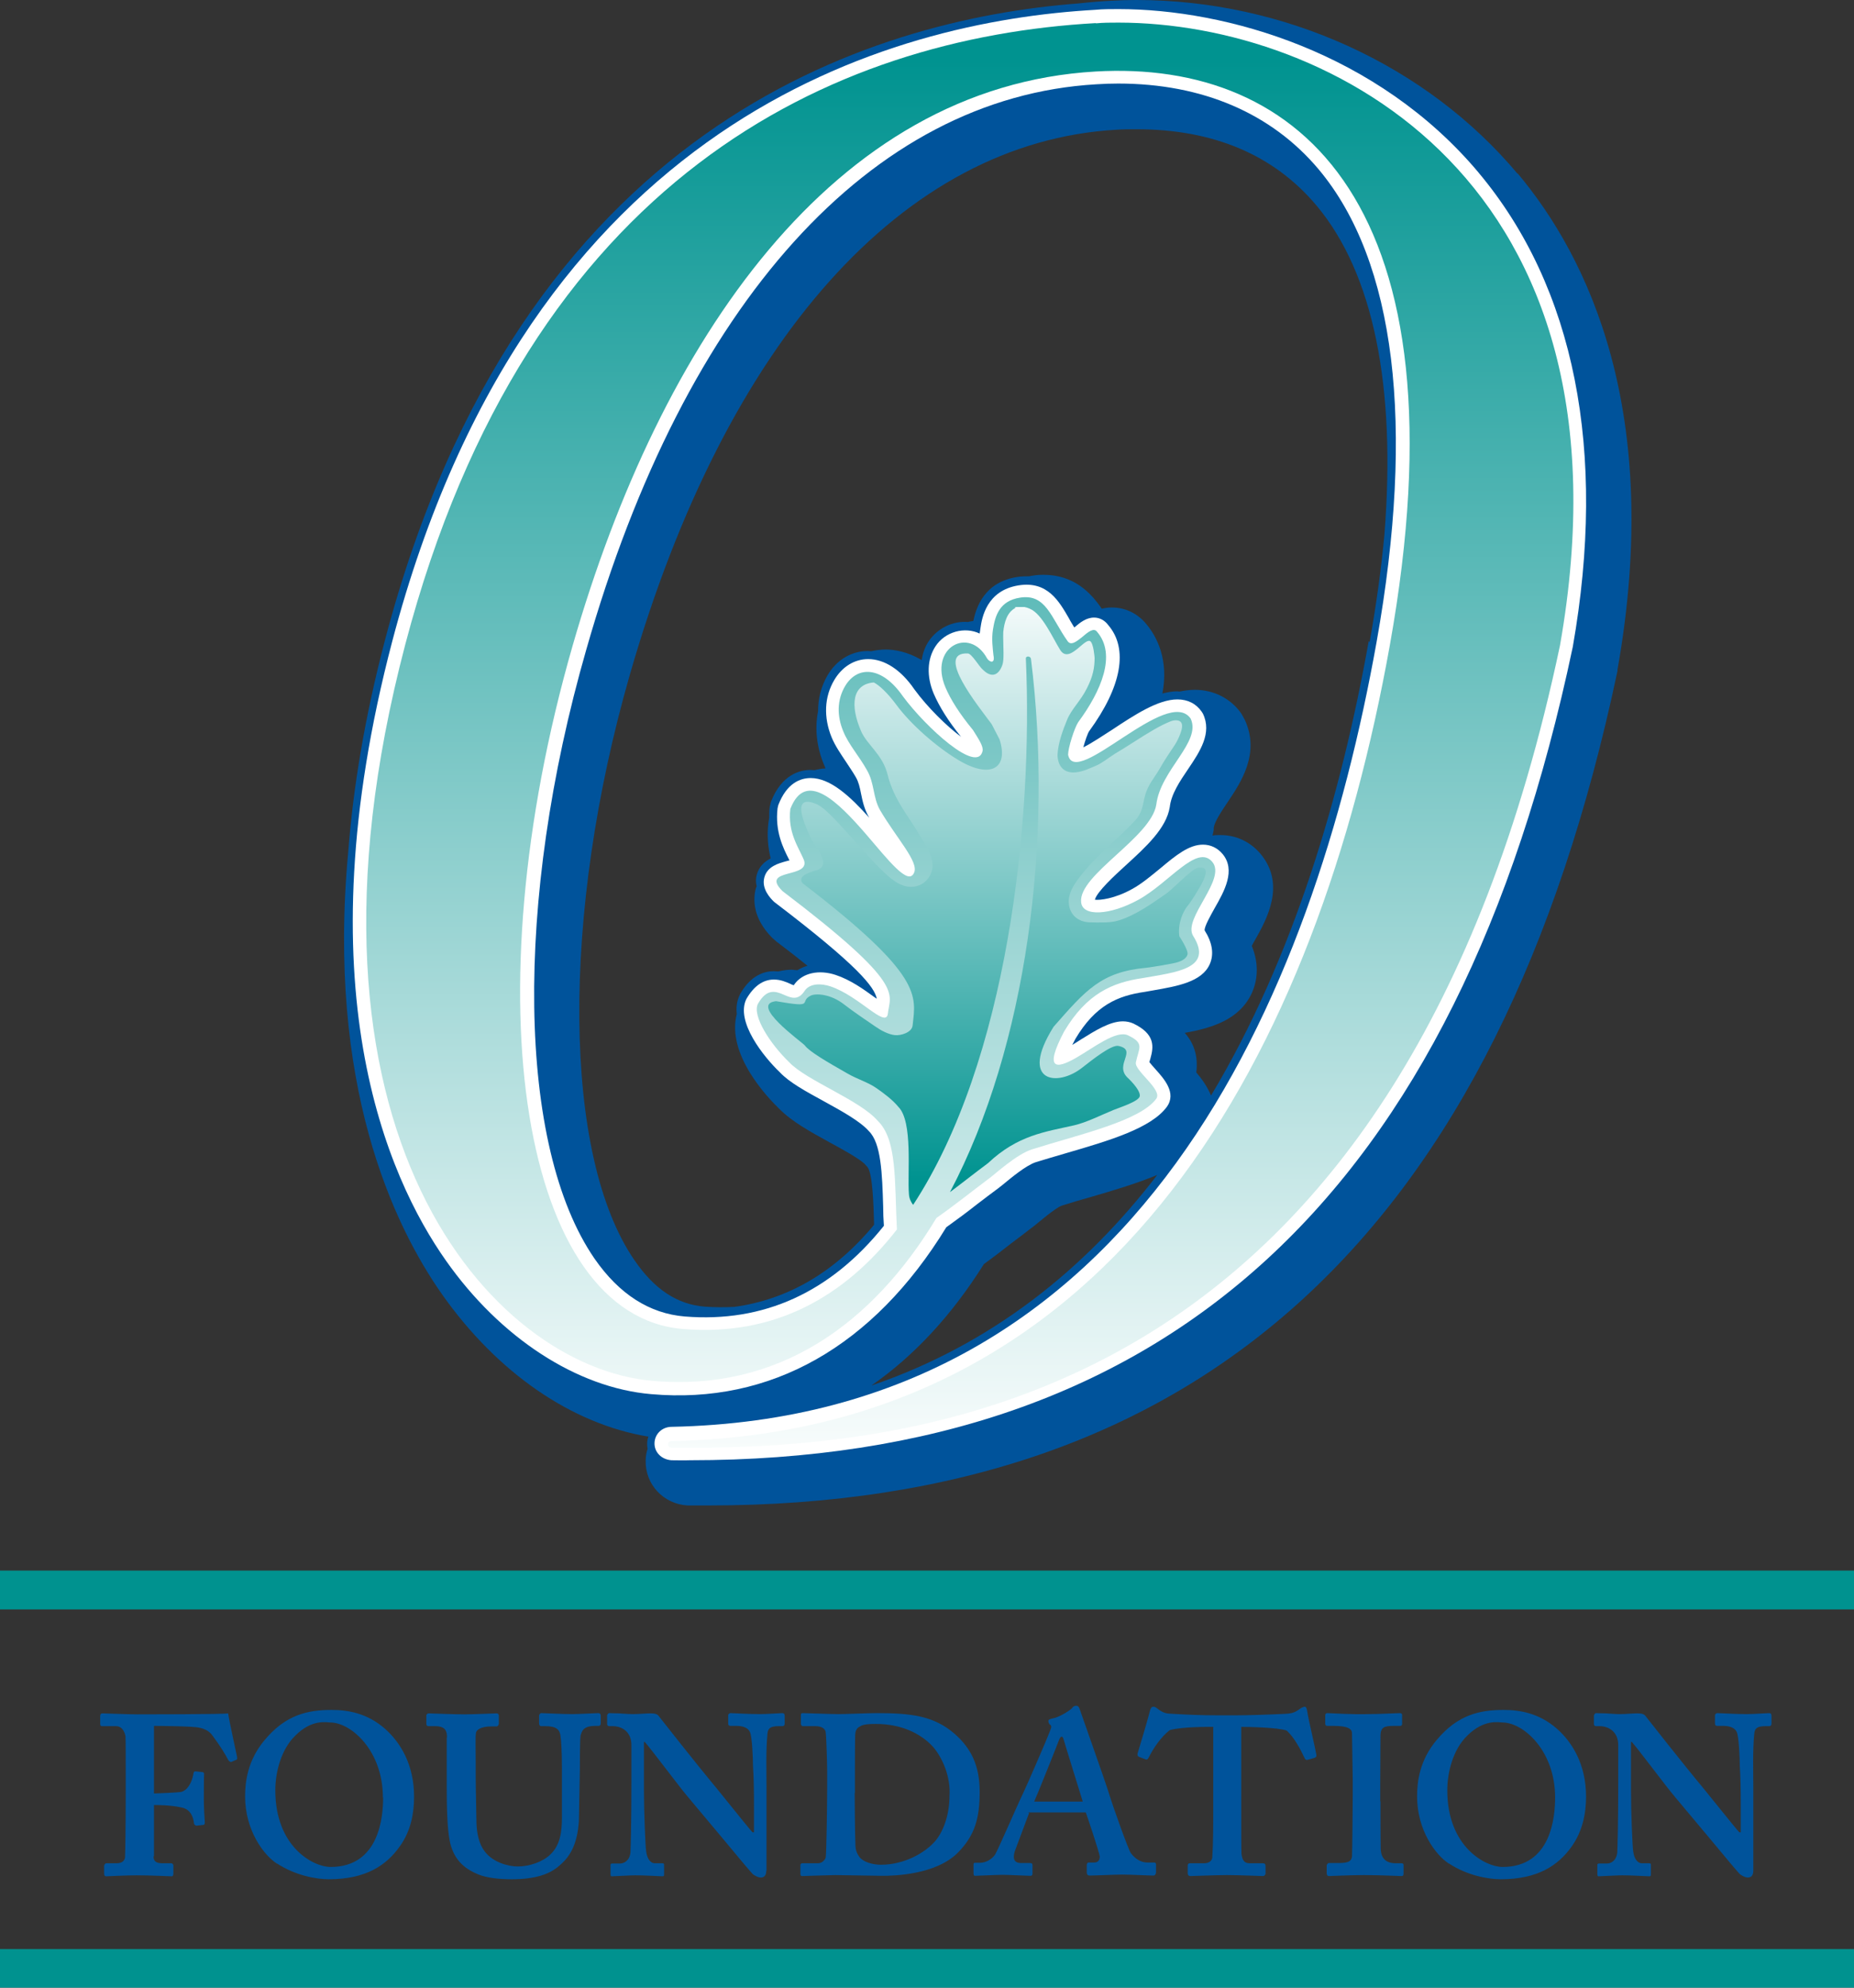
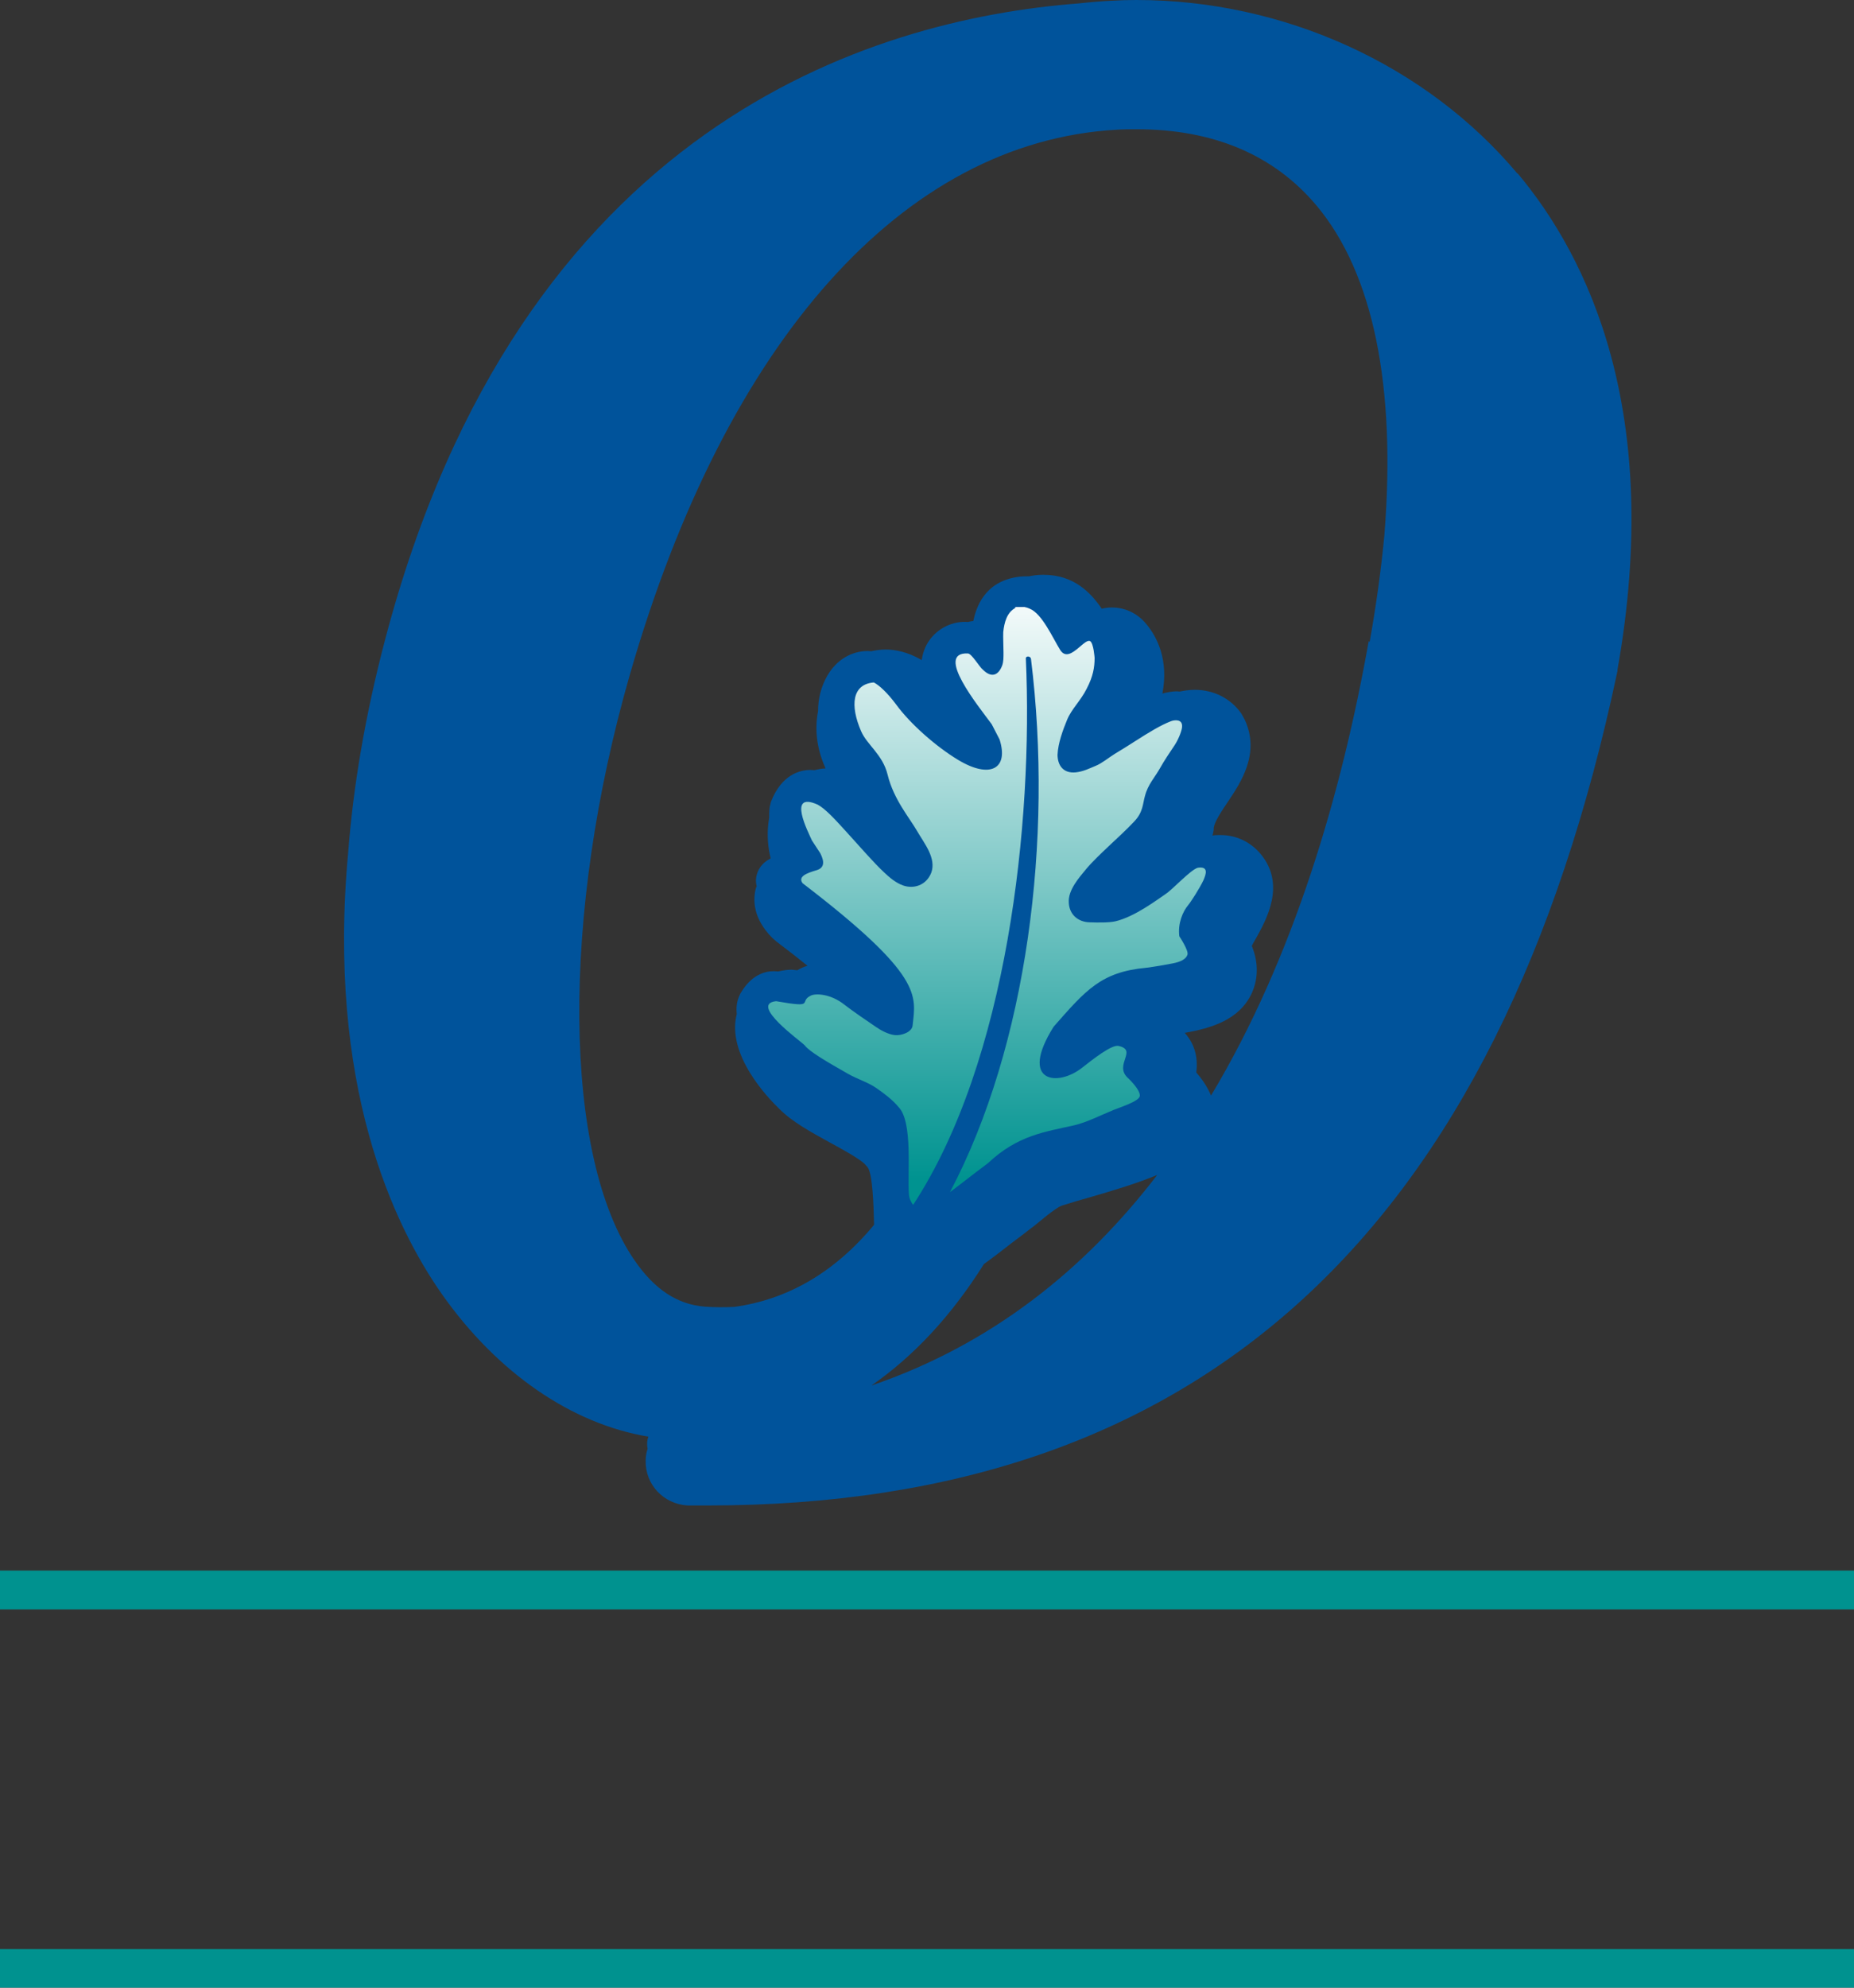
<svg xmlns="http://www.w3.org/2000/svg" xmlns:xlink="http://www.w3.org/1999/xlink" id="a" viewBox="0 0 75.49 80.88">
  <rect x="0" y="0" width="75.49" height="80.88" fill="#333333" stroke="none" />
  <defs>
    <clipPath id="b">
      <rect width="75.49" height="80.88" style="fill:none;" />
    </clipPath>
    <clipPath id="c">
      <path d="m44.62.94c-10.68.6-23.1,6.21-28.12,25.29-5.22,19.86,3.55,29.39,10.07,29.96,5.11.45,8.95-2.3,11.56-6.63.72-.5,1.44-1.08,2.2-1.65.18-.13,1.06-.94,1.69-1.14,1.93-.61,4.39-1.15,5.06-2.06.27-.37-.9-1.14-.83-1.48.12-.59.37-.77-.32-1.1-.48-.23-1.42.52-2.14.93-.78.44-1.29.49-.46-1.09.92-1.54,1.96-1.99,3.2-2.17,1.34-.24,2.9-.37,2.05-1.72-.43-.71,1.38-2.3.78-3.01-.63-.74-1.75.86-3.02,1.55-1.13.62-2.28.7-2.32.08-.1-1.1,2.84-2.62,3.06-3.95.17-1.43,1.85-2.55,1.4-3.51-.47-.67-1.63.04-2.72.75-1.1.72-2.13,1.44-2.27.72,0-.27.25-1.07.41-1.32.94-1.27,1.57-2.75.77-3.68-.13-.18-.36,0-.59.2-.24.19-.47.38-.61.18-.68-.96-.88-1.94-1.94-1.77-.83.13-1.01.73-1.1,1.3-.06.4-.01.73.02,1.04.08.38-.17.28-.26.13-.72-1.32-2.39-.45-1.69,1.19.21.49.56,1.05,1.12,1.73.23.37.42.65.39.84-.2.98-2.32-.96-3.25-2.22-.86-1.24-1.86-1.24-2.35-.41-.33.56-.34,1.21-.07,1.85.21.52.65,1.01.96,1.57.31.53.24,1.11.53,1.62.68,1.16,1.59,2.11,1.39,2.55-.23.56-1.05-.51-1.98-1.59-1.13-1.3-2.44-2.61-3.06-1-.11.93.32,1.54.53,2.02.4.84-1.81.36-.85,1.32,5.1,3.87,4.37,4.17,4.29,5-.09.59-1.17-.73-2.33-1.12-.38-.13-.84-.13-1.05.17-.27.42-.55.3-.85.17-.33-.14-.69-.28-1.06.37-.24.49.51,1.64,1.27,2.37.7.75,2.88,1.54,3.61,2.39.8.77.68,2.49.78,4.42-2.11,2.71-4.95,4.36-8.71,4.05-6.52-.53-8.66-13.33-4.49-27.82,3.57-12.39,10.6-22.73,21.29-23.35,8.3-.48,15.2,5.39,11.98,23.35-2.94,16.39-11.02,32.01-29.23,32.38-.22,0-.22.26,0,.27,10.92.12,29.73-2.2,36.16-32.65C66.86,7.31,54.08.92,45.54.92c-.31,0-.62,0-.92.03" style="fill:none;" />
    </clipPath>
    <linearGradient id="d" x1="-972.59" y1="466.46" x2="-971.59" y2="466.46" gradientTransform="translate(-27266.31 -56874.5) rotate(-90) scale(58.54)" gradientUnits="userSpaceOnUse">
      <stop offset="0" stop-color="#fff" />
      <stop offset="1" stop-color="#009390" />
    </linearGradient>
    <clipPath id="e">
      <path d="m41.34,24.74c-.34.18-.45.59-.49.98-.01.19.01.65.01.83,0,.21,0,.37-.05.52-.16.43-.45.52-.79.18-.15-.12-.45-.65-.61-.66-1.37-.06.44,2.16.97,2.88l.32.62c.38,1.19-.38,1.62-1.69.83-.91-.55-1.95-1.47-2.52-2.25-.35-.47-.68-.78-.91-.9-.89.07-.97.94-.52,1.98.24.56.88.95,1.08,1.77.25,1.02.89,1.75,1.21,2.31.29.5.78,1.09.57,1.68-.21.53-.73.67-1.15.52-.29-.1-.56-.33-.77-.53-.43-.4-.97-1.03-1.5-1.61-.49-.54-.89-.98-1.21-1.15-1.26-.56-.37,1.14-.23,1.46l.34.52c.19.37.15.6-.15.69-.41.12-.77.26-.57.53,4.93,3.77,4.61,4.57,4.48,5.78-.02.29-.48.43-.73.4-.26-.03-.56-.19-.76-.33-.24-.16-1-.68-1.29-.91-.57-.45-1.17-.46-1.36-.37-.53.25.24.52-1.42.23-1.12.12,1.04,1.65,1.17,1.8.18.25.94.69,1.75,1.15.38.22.83.35,1.17.59.33.23.66.48.89.76.6.6.36,2.7.43,3.55.01.19.09.33.17.44,3.84-5.86,4.89-15.54,4.59-22.24,0-.11.2-.1.21.03.91,7.33-.16,15.74-3.3,21.69.51-.38,1.01-.78,1.55-1.18,1.21-1.14,2.32-1.27,3.51-1.54.51-.12,1.08-.41,1.59-.62.24-.1,1.05-.35,1.08-.57.03-.27-.51-.76-.51-.76-.53-.53.43-1.11-.36-1.28-.28-.06-1.06.56-1.47.88-1,.8-2.6.62-1.17-1.66,1.31-1.49,1.93-2.23,3.77-2.4.32-.04.79-.12,1.09-.18.31-.06.53-.17.59-.35.06-.17-.33-.75-.33-.75-.07-.52.14-1.01.36-1.27.11-.13.47-.69.62-1.01.11-.25.22-.58-.23-.51-.29.08-1.02.88-1.31,1.07-.33.22-1.26.93-2.05,1.11-.27.06-.73.05-1.04.04-.47-.01-.82-.31-.85-.78-.05-.53.44-1.06.7-1.38.25-.3.61-.64.98-.99.33-.31.66-.61.98-.95.37-.38.35-.74.44-1.04.12-.47.41-.77.6-1.11.19-.34.41-.66.61-.96.19-.29.3-.64.3-.74.03-.33-.31-.29-.46-.23-.41.16-.89.45-1.45.81-.28.18-.57.36-.82.51-.26.16-.53.39-.78.49-.22.09-.51.24-.83.27-.47.04-.72-.25-.73-.71.02-.48.22-1.02.39-1.43.18-.44.55-.77.8-1.27.26-.5.32-.87.32-1.25,0,0-.04-.59-.18-.68-.1-.06-.27.1-.46.26-.26.22-.55.43-.76.1-.31-.5-.74-1.48-1.24-1.68,0,0-.18-.09-.39-.09-.07,0-.15.01-.22.04" style="fill:none;" />
    </clipPath>
    <linearGradient id="f" x1="-980.85" y1="415.42" x2="-979.85" y2="415.42" gradientTransform="translate(10142.4 23877.92) rotate(90) scale(24.32)" xlink:href="#d" />
    <clipPath id="g">
-       <rect width="75.49" height="80.88" style="fill:none;" />
-     </clipPath>
+       </clipPath>
  </defs>
  <g style="clip-path:url(#b);">
    <path d="m40.07,51.43c.38-.27.75-.56,1.11-.84.28-.21.56-.42.84-.64.05-.03.13-.1.24-.19.6-.5.86-.66.97-.7.38-.12.78-.24,1.18-.35,1-.29,1.92-.57,2.71-.9-2.94,3.83-6.74,6.9-11.64,8.57,1.72-1.19,3.26-2.84,4.58-4.94m15.67-25.35c-1.1,6.17-3.04,12.86-6.42,18.49-.16-.39-.41-.72-.6-.94.09-.71-.13-1.23-.47-1.61,1.05-.19,2.23-.51,2.74-1.64.19-.43.32-1.09-.01-1.9.05-.1.11-.21.16-.29.43-.77,1.24-2.2.2-3.45-.42-.5-1-.77-1.64-.77-.11,0-.22,0-.32.02.02-.08.04-.16.05-.24v-.08c.04-.26.33-.69.58-1.06.53-.79,1.32-1.97.68-3.34l-.14-.25c-.43-.61-1.12-.96-1.89-.96-.21,0-.42.03-.62.07-.04,0-.07-.01-.1-.01-.2,0-.4.04-.6.09.26-1.36-.21-2.29-.65-2.82-.35-.43-.85-.68-1.41-.68-.15,0-.28.02-.41.05-.45-.66-1.14-1.38-2.37-1.38-.16,0-.32.01-.48.04-.04,0-.07.02-.11.02-.15,0-.31,0-.49.03-1.33.21-1.66,1.23-1.78,1.79-.07.01-.15.02-.22.04-.61-.05-1.24.25-1.6.79-.15.23-.24.48-.28.76-.59-.35-1.12-.43-1.47-.43-.2,0-.4.03-.59.07-.04,0-.09-.01-.13-.01-.67,0-1.28.36-1.65,1-.26.45-.38.94-.38,1.45-.14.71-.06,1.46.25,2.2.02.04.04.08.05.13-.12,0-.28.03-.45.07-.05,0-.11-.01-.16-.01-.41,0-1.17.17-1.61,1.3l-.05.21c-.02.14-.02.27-.02.4v.03s-.03.2-.03.2c-.07.56-.01,1.05.09,1.46-.25.13-.48.33-.57.68-.04.15-.04.3,0,.45,0,.02-.02.05-.03.07-.13.49-.12,1.24.66,2.03l.17.15c.49.37.9.69,1.27.99-.15.04-.28.1-.41.18-.08,0-.16-.02-.24-.02-.15,0-.33.02-.54.07-.06,0-.12-.01-.18-.01-.39,0-.93.16-1.37.92l-.02.05c-.12.24-.15.51-.12.77-.43,1.65,1.27,3.42,1.73,3.86.51.52,1.26.93,2.04,1.36.48.26,1.29.7,1.47.92l.09.1c.2.28.24,1.51.26,2.31,0,.01,0,.02,0,.03-1.6,1.93-3.51,3.04-5.69,3.34-.39.02-.8.02-1.21-.01-1.11-.09-2.04-.7-2.85-1.88-2.93-4.24-3.01-14.05-.19-23.85,3.91-13.58,11.13-21.66,19.8-22.16.28-.02.55-.02.83-.02,3.14,0,5.6,1.05,7.33,3.11,2.31,2.76,3.24,7.35,2.76,13.39-.13,1.39-.33,2.84-.6,4.36m6.03-19.04C58.07,2.63,52.27,0,46.27,0c-.35,0-.68.01-1.01.03-.43.02-.89.06-1.35.11-8.47.65-22.73,4.98-28.23,25.89-.84,3.19-1.3,6.05-1.5,8.62-.88,9.47,1.83,15.19,3.82,18.02,2.25,3.19,5.27,5.27,8.4,5.79-.03.09-.05.18-.05.27,0,.07,0,.15.02.22-.05.15-.08.32-.08.49-.02.96.72,1.76,1.7,1.82h.08c.25,0,.5,0,.75,0,20.09,0,32.21-11.11,37.04-33.96v-.05c1.86-10.47-1.19-16.77-4.07-20.2" style="fill:#00539b;" />
-     <path d="m60.21,7.03C56.09,2.12,49.93.37,45.54.37c-.32,0-.64,0-.95.03-8.29.47-23.02,4.43-28.62,25.7-3.68,14-.21,21.8,2.19,25.2,2.21,3.14,5.33,5.17,8.35,5.43,4.87.43,9.05-1.94,12.02-6.79.42-.3.84-.61,1.27-.95.28-.21.56-.43.85-.64.04-.03.1-.08.19-.15.28-.23.93-.78,1.34-.91.39-.12.8-.24,1.21-.36,1.79-.52,3.48-1.02,4.12-1.89.41-.57-.12-1.15-.47-1.54-.07-.08-.18-.2-.24-.28.01-.05.03-.1.04-.14.14-.49.2-1-.69-1.43-.13-.06-.28-.09-.43-.09-.53,0-1.13.38-1.71.74-.12.08-.24.15-.35.22.04-.07.08-.16.13-.25.81-1.36,1.71-1.75,2.83-1.91l.34-.06c.97-.17,1.98-.34,2.3-1.07.18-.41.1-.88-.21-1.37-.02-.15.25-.62.41-.91.39-.68.87-1.54.32-2.2-.21-.25-.49-.38-.8-.38-.57,0-1.11.44-1.73.96-.38.31-.77.64-1.16.85-.7.39-1.32.46-1.51.43.09-.33.81-.99,1.26-1.4.81-.74,1.65-1.5,1.79-2.37.06-.53.41-1.05.75-1.55.48-.71.98-1.46.6-2.25l-.05-.08c-.23-.33-.57-.5-.99-.5-.78,0-1.73.62-2.65,1.23-.36.23-.85.56-1.18.72.07-.26.18-.58.24-.66,1.33-1.82,1.6-3.36.77-4.32-.14-.19-.35-.3-.57-.3-.32,0-.57.2-.79.39,0,0-.01,0-.02.01-.07-.12-.15-.24-.21-.36-.41-.71-.88-1.54-2.06-1.35-1.3.21-1.49,1.32-1.55,1.75-.01.07-.02.14-.03.21-.61-.29-1.41-.08-1.8.52-.34.52-.37,1.22-.07,1.93.23.53.59,1.11,1.11,1.75-.57-.42-1.36-1.19-1.9-1.93-.54-.79-1.21-1.23-1.88-1.23-.56,0-1.06.31-1.38.85-.41.69-.44,1.52-.11,2.33.15.36.38.69.6,1.02.13.2.27.4.39.61.11.19.16.41.21.67.06.29.13.63.32.95,0,0,.01.02.02.03-.79-.88-1.59-1.62-2.39-1.62-.41,0-.97.19-1.32,1.1l-.03.13c-.11.94.23,1.62.46,2.07,0,.02.02.03.03.05-.04.01-.09.02-.12.03-.33.09-.79.21-.91.67-.12.46.25.84.38.97l.06.05c3.38,2.57,4.05,3.44,4.14,3.91-.03-.02-.06-.04-.09-.06-.44-.32-.98-.71-1.59-.91-.67-.22-1.34-.09-1.68.39,0,.01-.01.02-.02.03-.05-.01-.11-.04-.15-.06-.18-.08-.39-.17-.66-.17-.44,0-.81.26-1.12.79-.45.92.71,2.36,1.36,2.98.39.42,1.08.79,1.81,1.19.69.38,1.46.8,1.82,1.21.5.49.54,1.73.58,3.06,0,.26.01.52.03.79-2.17,2.71-4.9,3.95-8.11,3.69-1.44-.12-2.67-.91-3.67-2.35-3.15-4.57-3.29-14.52-.34-24.78C27.89,12.33,35.47,3.96,44.64,3.43c.3-.02.6-.03.89-.03,3.43,0,6.25,1.21,8.17,3.5,3.12,3.73,3.93,10.38,2.35,19.23-2.57,14.35-9.64,31.54-28.7,31.93-.39,0-.69.29-.7.66-.01.37.28.67.69.7.24,0,.48.01.74,0,19.49,0,31.26-10.82,35.96-33.1,1.4-7.96.08-14.63-3.84-19.3" style="fill:#fff;" />
  </g>
  <g style="clip-path:url(#c);">
-     <rect x="11.27" y=".92" width="55.58" height="58.09" style="fill:url(#d);" />
-   </g>
+     </g>
  <g style="clip-path:url(#e);">
    <rect x="30.49" y="24.7" width="18.76" height="24.32" style="fill:url(#f);" />
  </g>
  <g style="clip-path:url(#g);">
    <path d="m6.25,75.53c0,.25.16.29.39.29h.35s.07.03.07.09v.32c0,.06-.01.12-.07.12-.09,0-.84-.04-1.42-.04-.45,0-1.18.04-1.24.04-.07,0-.09-.04-.09-.12v-.32s.03-.09.09-.09h.41c.25,0,.33-.12.35-.23.01-.16.03-1.18.03-2.76v-.65c0-.39,0-1.41-.01-1.53-.03-.15-.12-.41-.39-.41h-.57c-.06,0-.07-.04-.07-.1v-.32c0-.06.03-.1.09-.1.07,0,1.1.04,1.41.04.16,0,3.55,0,3.71-.04.04.3.32,1.55.36,1.76.01.06.01.1-.01.12l-.23.1s-.07,0-.12-.09c-.1-.19-.29-.52-.64-.99-.14-.2-.35-.28-.55-.32-.25-.06-1.64-.07-1.83-.07v2.75c.13,0,.97-.04,1.09-.06.28-.06.45-.39.51-.71.01-.1.03-.13.09-.13l.29.03s.06.01.06.07c-.01.14-.01.91-.01,1.06,0,.32.03.77.04.93,0,.06-.03.09-.07.09l-.28.03s-.09-.03-.09-.09c-.03-.28-.15-.58-.51-.65-.45-.1-.97-.1-1.12-.1v2.09Z" style="fill:#00539b;" />
    <path d="m15.59,73.14c0-1.9-1.29-3.05-2.15-3.05-.13,0-.74-.15-1.42.54-.57.55-.81,1.48-.81,2.22,0,2.31,1.55,3.12,2.25,3.12,1.99,0,2.14-2.05,2.14-2.83m-4.33,2.69c-.54-.35-1.29-1.36-1.29-2.73,0-.6.1-1.47.8-2.3.86-1.03,1.76-1.22,2.72-1.22.67,0,1.45.13,2.18.77.62.55,1.18,1.45,1.18,2.76,0,.7-.14,1.41-.58,2.02-.55.78-1.39,1.34-2.89,1.34-.51,0-1.36-.15-2.11-.64" style="fill:#00539b;" />
    <path d="m18.2,70.7c0-.26-.06-.46-.49-.46h-.26c-.06,0-.09-.03-.09-.09v-.36s.03-.07.09-.07c.09,0,1.02.04,1.47.04.35,0,1.21-.04,1.29-.04.07,0,.1.03.1.09v.35s-.03.09-.09.09h-.2c-.46,0-.62.15-.64.26-.03.19-.01.68-.01,1.22v.6c0,.48.03,1.64.03,1.84.01.41.1.86.33,1.16.33.45.96.62,1.35.62.48,0,1.02-.19,1.32-.48.41-.38.48-.93.48-1.51v-2.01c0-.68-.03-1.16-.06-1.32-.03-.25-.17-.39-.62-.39h-.16c-.06,0-.09-.04-.09-.12v-.32s.03-.09.09-.09c.07,0,.89.04,1.26.04.25,0,.97-.04,1.06-.04.07,0,.1.04.1.1v.32c0,.06-.03.1-.09.1h-.13c-.51,0-.55.23-.6.39-.03.12-.03,1.22-.03,1.4,0,.13-.03,1.74-.04,2.11-.06.76-.26,1.35-.8,1.79-.39.35-.99.55-1.93.55-.55,0-1.02-.06-1.35-.19-.65-.26-.99-.65-1.15-1.24-.1-.42-.15-1.04-.15-2.29v-2.05Z" style="fill:#00539b;" />
    <path d="m31.2,76.12c0,.13-.04.28-.22.28-.13,0-.28-.1-.33-.14-.1-.1-.6-.7-1.19-1.41-.67-.8-1.29-1.54-1.45-1.73-.35-.41-1.52-1.98-1.76-2.24h-.03v1.99c0,.87.06,2.32.09,2.46.04.34.2.49.35.49h.31c.07,0,.07.03.07.09v.35c0,.06,0,.09-.07.09-.1,0-.68-.04-1.1-.04-.2,0-.86.04-.97.04-.03,0-.04-.03-.04-.1v-.38s.01-.04.06-.04h.33c.14,0,.38-.1.42-.44.01-.17.04-1.21.04-2.85v-1.53c0-.52-.36-.77-.77-.77h-.13c-.06,0-.09-.03-.09-.09v-.35s.03-.09.09-.09c.03,0,.19.01.38.01.19.01.42.03.58.03.23,0,.54-.03.71-.03.2,0,.29.03.35.12.04.06,1.71,2.16,2.02,2.53.26.3,1.61,2,1.79,2.19h.06v-.96c0-.83-.01-1.28-.04-1.74,0-.35-.04-1.19-.12-1.37-.07-.18-.29-.26-.54-.26h-.25c-.07,0-.1-.03-.1-.1v-.35s.03-.07.1-.07c.1,0,.73.04,1.19.04.3,0,.81-.04.91-.04.07,0,.1.03.1.12v.31c0,.06-.03.1-.09.1h-.15c-.36,0-.44.1-.46.3-.07.67-.04,1.58-.04,2.18v3.4Z" style="fill:#00539b;" />
    <path d="m34.8,72.96c0,.12.01,1.63.03,2.09,0,.19.04.35.17.52.15.2.54.31.87.31.93,0,1.8-.47,2.24-1,.35-.44.55-1.12.55-1.79.06-.78-.29-1.58-.68-2.02-.51-.55-1.31-.92-2.31-.92-.2,0-.51,0-.65.1-.15.07-.19.19-.2.35-.01.39-.01,1.54-.01,1.7v.65Zm-1.12-.9c0-.25-.03-1.34-.06-1.57-.01-.13-.15-.25-.41-.25h-.54s-.06-.03-.06-.1v-.34c0-.06.01-.09.07-.09.1,0,1.19.04,1.47.04.25,0,1.21-.04,1.53-.04,1.37,0,2.34.09,3.21.86.64.57,1,1.26,1,2.34s-.2,1.77-.87,2.46c-.9.93-2.67.96-3.08.96-.26,0-1.73-.03-1.93-.03-.19,0-1.28.04-1.35.04-.06,0-.07-.03-.07-.13v-.32s.01-.07.07-.07h.64c.19,0,.3-.16.32-.23.03-.13.06-2.11.06-2.85v-.68Z" style="fill:#00539b;" />
-     <path d="m44.09,73.32c-.06-.2-.74-2.38-.77-2.5-.03-.09-.04-.15-.09-.15s-.07.04-.12.16c-.04.12-.93,2.34-1,2.48h1.98Zm-2.19.46c-.06.17-.52,1.38-.58,1.55-.09.29-.04.48.26.48h.36c.09,0,.1.04.1.1v.32c0,.06-.01.1-.09.1-.12,0-.89-.04-1.12-.04-.28,0-1,.04-1.13.04-.06,0-.06-.07-.06-.13v-.31c0-.06,0-.09.06-.09h.2c.25,0,.48-.15.6-.31.1-.12.84-1.86,1.19-2.59.1-.2.96-2.18,1.05-2.43.03-.09.12-.25.01-.29-.03-.03-.07-.1-.06-.15-.01-.03.01-.07.15-.1.27-.04.68-.3.81-.42.03-.06.09-.1.17-.1s.12.06.15.16c.2.58.94,2.66,1.13,3.24.22.73.84,2.44.94,2.59.19.26.44.39.68.39h.28c.06,0,.07.04.07.09v.31s-.01.13-.1.13c-.18,0-.94-.04-1.28-.04-.28,0-1.13.04-1.32.04-.1,0-.12-.07-.12-.13v-.31s.01-.09.07-.09h.23c.18,0,.23-.13.23-.25-.06-.29-.45-1.45-.57-1.79h-2.34Z" style="fill:#00539b;" />
    <path d="m49.42,70.27c-.28,0-1.25-.01-1.79.13-.36.28-.67.74-.86,1.12-.03.06-.07.1-.13.07l-.26-.1c-.07-.03-.07-.09-.06-.14.1-.32.45-1.5.51-1.76.03-.1.07-.14.13-.14.04,0,.07.01.12.04l.12.09c.19.13.29.15.57.16.51.03,1.06.06,1.9.06h.58c.58,0,1.45-.03,2.05-.06.23-.01.36-.03.52-.13l.18-.12s.09-.04.12-.04c.06,0,.09.04.13.32.03.2.28,1.25.35,1.64.01.06-.01.09-.07.12l-.25.07c-.09.03-.13.01-.16-.06-.17-.36-.42-.84-.73-1.12-.36-.13-1.58-.15-1.85-.15v2.44c0,1.52,0,2.62.01,2.73.03.23.1.38.33.38h.55c.07,0,.1.04.1.13v.3s-.03.09-.1.09c-.1,0-1-.04-1.48-.04-.41,0-1.35.04-1.47.04-.09,0-.12-.04-.12-.13v-.29c0-.07.03-.1.09-.1h.58c.22,0,.32-.12.33-.23.04-.55.04-1.32.04-2.19v-3.12Z" style="fill:#00539b;" />
    <path d="m56.21,73.3c0,.09,0,1.76.01,1.98.03.33.2.54.62.54h.22c.07,0,.09.03.09.07v.35c0,.06-.01.1-.09.1-.12,0-.87-.04-1.53-.04-.49,0-1.34.04-1.42.04-.06,0-.09-.04-.09-.12v-.32s.03-.09.09-.09h.32c.36,0,.6-.01.62-.28.01-.13.03-1.98.03-2.47v-.64c0-.23-.03-1.68-.03-1.89,0-.16-.13-.3-.74-.3h-.26c-.07,0-.09-.04-.09-.1v-.33c0-.06.03-.09.09-.09.09,0,.99.06,1.67.04.42,0,1.16-.04,1.28-.04.06,0,.09.03.09.07v.35c0,.06-.01.1-.09.1h-.25c-.39,0-.52.06-.54.36,0,.15-.01,1.88-.01,1.98v.73Z" style="fill:#00539b;" />
-     <path d="m63.32,73.14c0-1.9-1.29-3.05-2.15-3.05-.13,0-.74-.15-1.43.54-.57.55-.81,1.48-.81,2.22,0,2.31,1.56,3.12,2.25,3.12,1.99,0,2.14-2.05,2.14-2.83m-4.33,2.69c-.54-.35-1.29-1.36-1.29-2.73,0-.6.1-1.47.8-2.3.86-1.03,1.76-1.22,2.72-1.22.67,0,1.45.13,2.18.77.62.55,1.18,1.45,1.18,2.76,0,.7-.15,1.41-.58,2.02-.55.78-1.39,1.34-2.89,1.34-.51,0-1.37-.15-2.11-.64" style="fill:#00539b;" />
+     <path d="m63.32,73.14c0-1.9-1.29-3.05-2.15-3.05-.13,0-.74-.15-1.43.54-.57.55-.81,1.48-.81,2.22,0,2.31,1.56,3.12,2.25,3.12,1.99,0,2.14-2.05,2.14-2.83m-4.33,2.69" style="fill:#00539b;" />
    <path d="m71.39,76.12c0,.13-.04.28-.22.28-.13,0-.28-.1-.33-.14-.1-.1-.6-.7-1.19-1.41-.67-.8-1.29-1.54-1.45-1.73-.35-.41-1.52-1.98-1.76-2.24h-.03v1.99c0,.87.06,2.32.09,2.46.04.34.2.49.35.49h.3c.07,0,.07.03.07.09v.35c0,.06,0,.09-.07.09-.1,0-.68-.04-1.1-.04-.2,0-.86.04-.97.04-.03,0-.04-.03-.04-.1v-.38s.01-.04.06-.04h.33c.15,0,.38-.1.42-.44.01-.17.04-1.21.04-2.85v-1.53c0-.52-.36-.77-.77-.77h-.13c-.06,0-.09-.03-.09-.09v-.35s.03-.09.09-.09c.03,0,.19.01.38.01.19.01.42.03.58.03.23,0,.54-.03.71-.03.2,0,.29.03.35.12.04.06,1.71,2.16,2.02,2.53.26.3,1.61,2,1.79,2.19h.06v-.96c0-.83-.01-1.28-.04-1.74,0-.35-.04-1.19-.12-1.37-.07-.18-.29-.26-.54-.26h-.25c-.07,0-.1-.03-.1-.1v-.35s.03-.07.1-.07c.1,0,.73.04,1.19.04.3,0,.81-.04.91-.04.07,0,.1.03.1.12v.31c0,.06-.03.1-.09.1h-.15c-.36,0-.44.1-.46.3-.07.67-.04,1.58-.04,2.18v3.4Z" style="fill:#00539b;" />
  </g>
  <rect y="63.91" width="75.49" height="1.58" style="fill:#00928f;" />
  <rect y="79.31" width="75.49" height="1.58" style="fill:#00928f;" />
</svg>